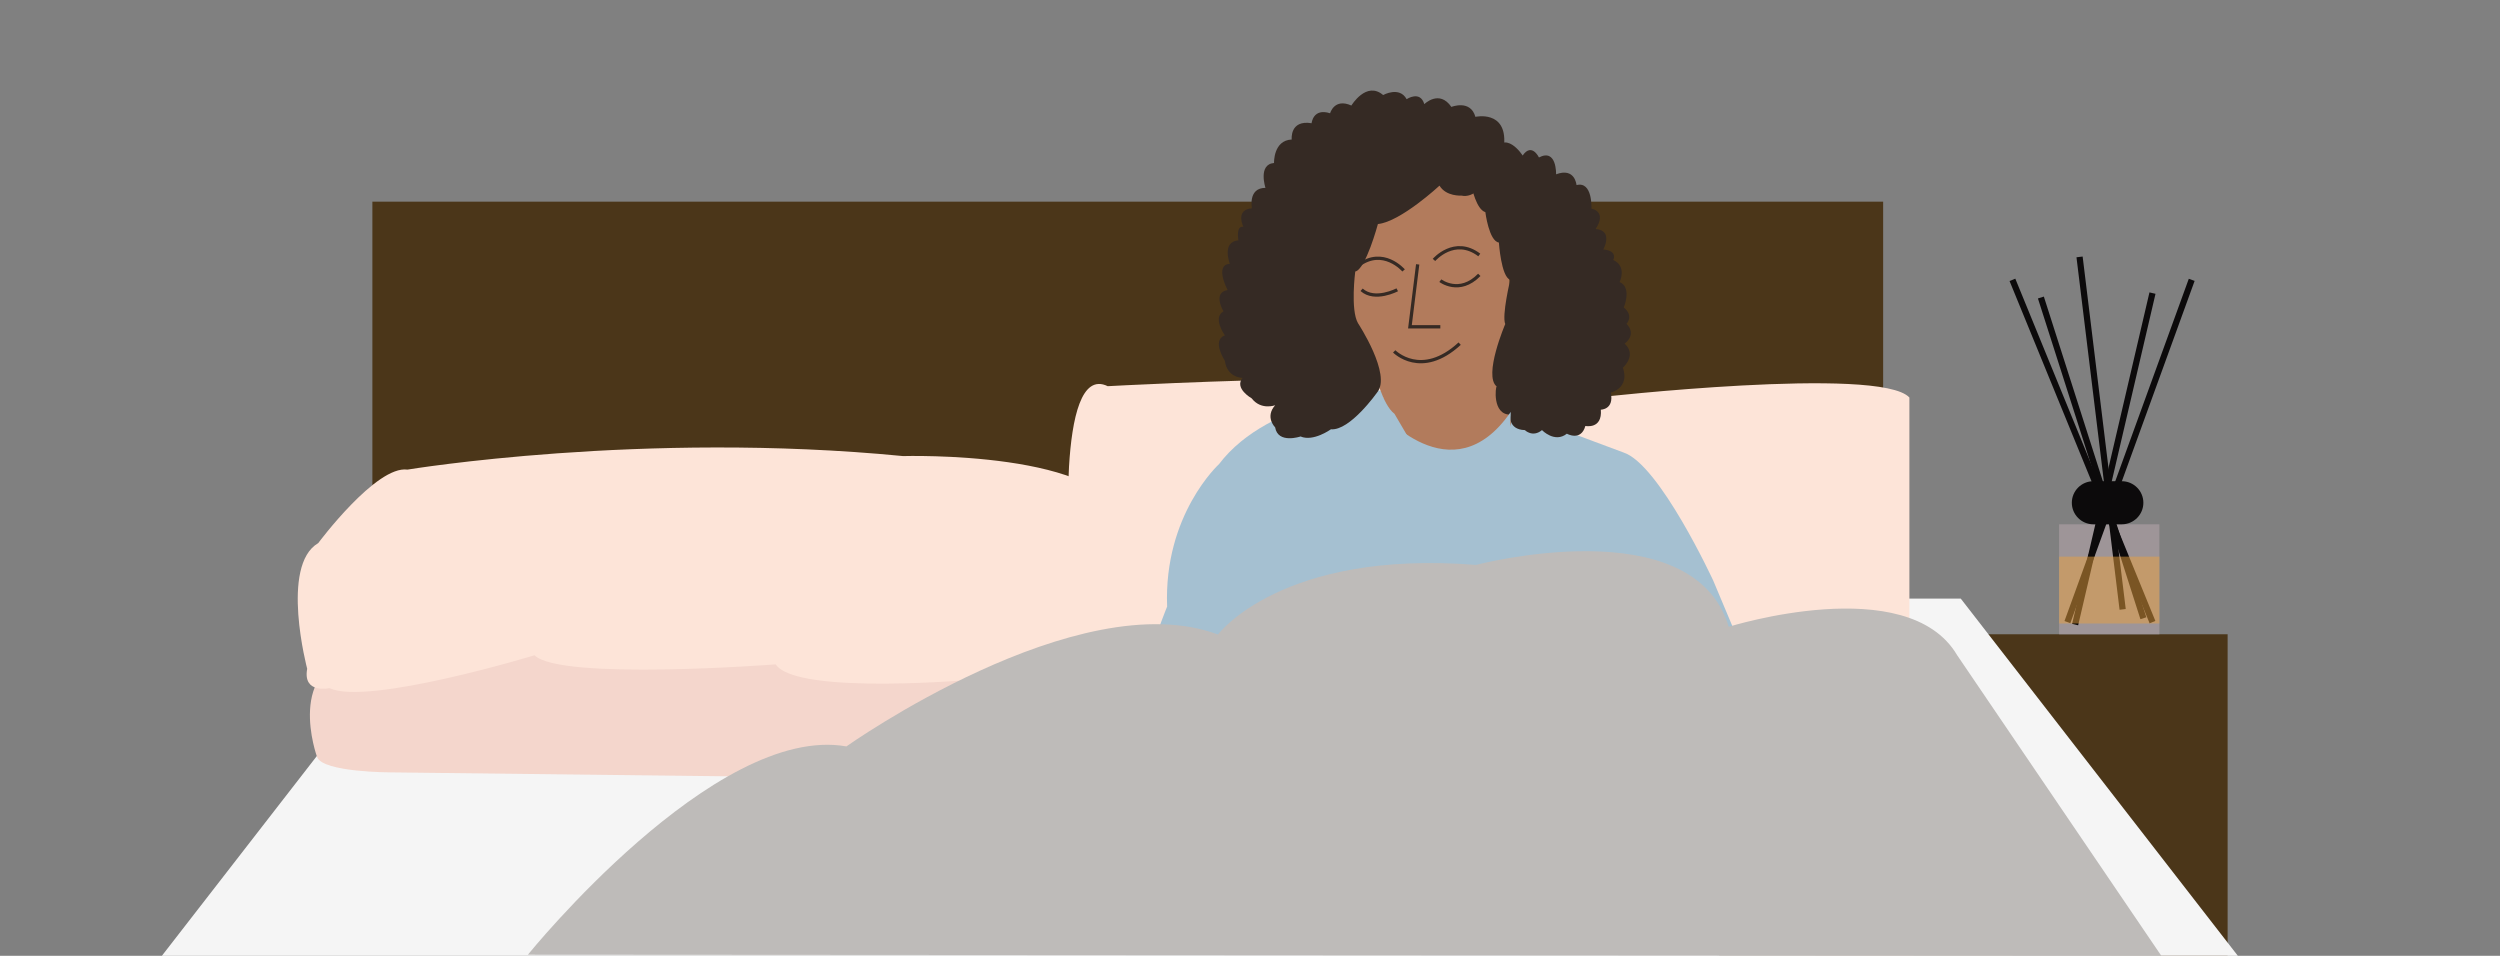
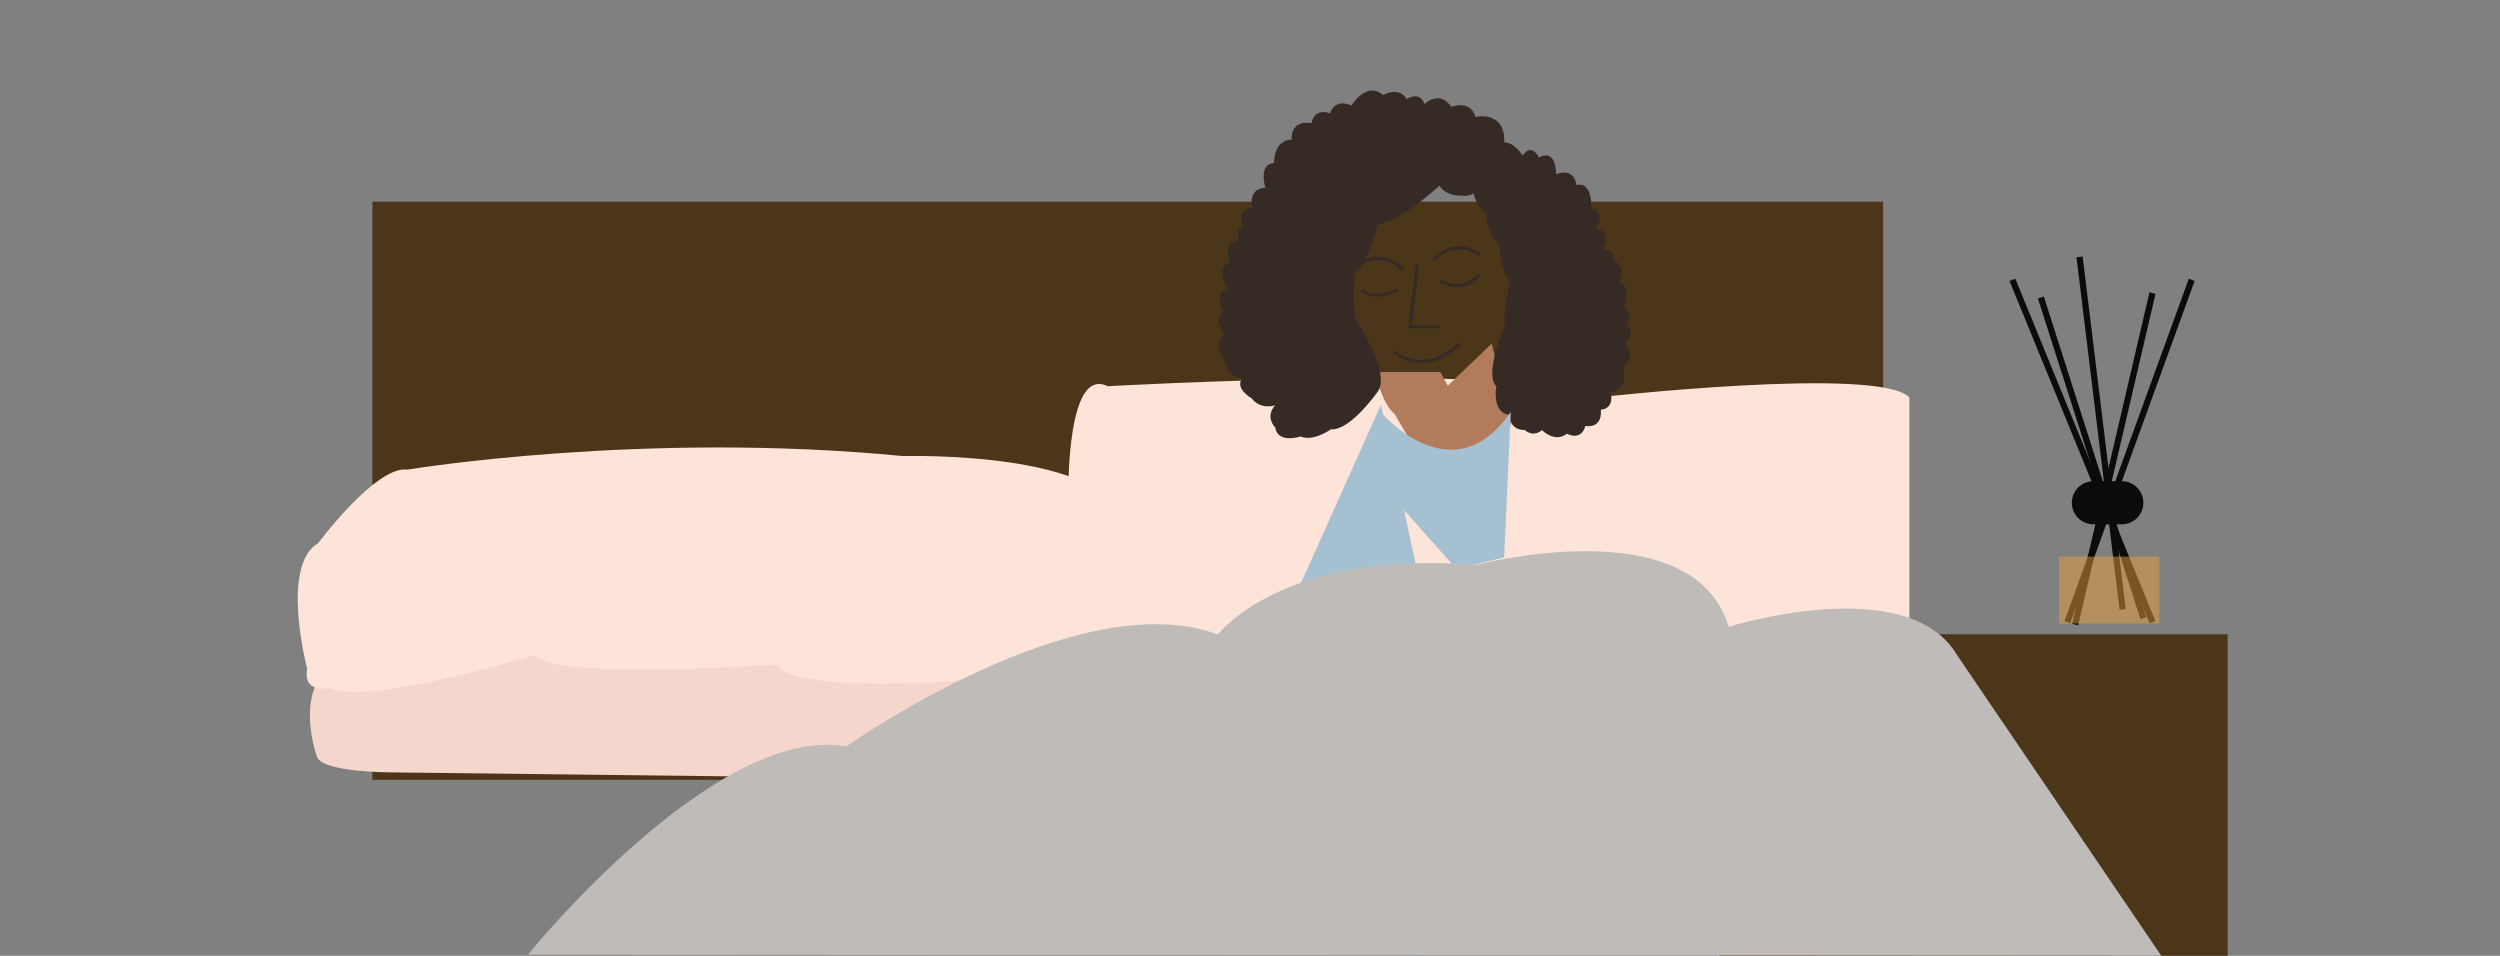
<svg xmlns="http://www.w3.org/2000/svg" version="1.1" x="0px" y="0px" viewBox="0 0 905 346" style="enable-background:new 0 0 905 346;" xml:space="preserve">
  <rect x="0" y="0" width="905" height="346" fill="#808080" stroke="none" />
  <style type="text/css"> .st0{fill:#4B3619;} .st1{fill:#9E9598;} .st2{fill:#0C0A0B;} .st3{fill:none;stroke:#0C0A0B;stroke-width:2.248;stroke-miterlimit:10;} .st4{fill:#E8A13E;fill-opacity:0.5;} .st5{fill:#F5F5F5;} .st6{fill:#FDE4D8;} .st7{fill:#F4D6CC;} .st8{fill:#B27B5C;} .st9{fill:#A5C0D1;} .st10{fill:none;stroke:#352A24;stroke-width:1.191;stroke-miterlimit:10;} .st11{fill:#352A24;} .st12{fill:#BEBBB9;} </style>
  <g id="Layer_5"> </g>
  <g id="Layer_6"> </g>
  <g id="Layer_3"> </g>
  <g id="Layer_1">
    <g id="Layer_2"> </g>
    <rect x="622.4" y="229.6" class="st0" width="184" height="116.4" />
-     <rect x="745.4" y="189.8" class="st1" width="36.3" height="39.8" />
    <path class="st2" d="M768.1,189.8h-10.3c-4.3,0-7.8-3.5-7.8-7.8v0c0-4.3,3.5-7.8,7.8-7.8h10.3c4.3,0,7.8,3.5,7.8,7.8v0 C775.9,186.3,772.4,189.8,768.1,189.8z" />
    <line class="st3" x1="779.2" y1="225.2" x2="728.5" y2="101.3" />
    <line class="st3" x1="748.4" y1="225.2" x2="793.4" y2="101.3" />
    <line class="st3" x1="752.8" y1="93" x2="768.4" y2="220.6" />
    <line class="st3" x1="779.2" y1="106.1" x2="751.2" y2="226.1" />
    <line class="st3" x1="738.8" y1="107.7" x2="775.9" y2="223.8" />
    <rect x="745.4" y="201.5" class="st4" width="36.3" height="24.2" />
  </g>
  <g id="Layer_4">
    <rect x="134.8" y="73" class="st0" width="546.9" height="209.3" />
-     <polygon class="st5" points="709.8,216.7 465.3,216.7 403.4,216.7 158.9,216.7 58.6,346 403.4,346 465.3,346 810.1,346 " />
    <path class="st6" d="M401,139.8c0,0,157.3-8.7,177,4.1c0,0,102.5-11.6,113.2,0v129h-278c0,0-25.9-57.3-25.9-68 C387.3,204.9,381.9,130.5,401,139.8z" />
    <path class="st7" d="M141.4,279.6c0,0-24.4,0-26.6-5.5c0,0-12.2-33.3,16.1-37.1c0,0,242.3-21.1,261.7-8.9c0,0,15.5,6.7,16.6,27.2 l-2.2,15.5l-28.3,11.6L141.4,279.6z" />
    <path class="st6" d="M119.3,249.1c0,0-9.8,2.2-8.1-7c0,0-9.9-37.4,4-45.5c0,0,21-28.2,32.3-26.6c0,0,85.1-14.1,179.4-4.9 c0,0,74.8-2.2,79.7,24.4c0,0,17.9,28.2-8.7,49.9c0,0-21.1,6-43.9,6.5c0,0-65.6,6-73.2-5.4c0,0-78,6-87.3-3.3 C193.6,237.2,132.9,255.6,119.3,249.1z" />
-     <path class="st8" d="M526.8,64.8C521,63,515,62.3,509,64.2c-6,1.9-10.9,5.9-14.5,10.9c-16.4,22.2-6.1,69,25.2,71.5 c0,0,25.2-1.3,26.9-32.3C546.6,114.4,549.5,72,526.8,64.8z" />
-     <path class="st9" d="M626.2,285.2c0,0,9.5-20.4,9.9-32.2l-3.5-13.3l-12.4-29.5c0,0-19.5-42.2-32.5-46.4c0,0-38.4-14.4-40.9-15 l-40.9-7.6l-5.2,2.8l1-2.8c0,0-42.2,2.7-60.4,26.8c0,0-20.1,18.3-18.8,51.6c0,0-14.4,34.3-8.5,46.4c0,0,11.9,23.3,33.8,18.6 c0,0,25.9-9.2,38.1-26.3l7.1,24.7l57.6-7.8v30.3l-3.5,17.8h59.4l-9.2-31.6C597.2,291.5,617.7,292.6,626.2,285.2z M472.1,239.8 c0,0-6.5-12.5,0-17.8l1.8-5l7.9,27.5C477.7,243.9,473.5,242.6,472.1,239.8z" />
    <path class="st9" d="M519.1,334.5h-67.9l10.3-52.3l-4.5-40l42.9-95.7c0,0,18.9,84.1,19.2,94V334.5z" />
    <path class="st8" d="M521.4,134.7h-23.7c0,0,2.7,11.8,7.1,15.1l29.1,49.7l13.2-46.8l-7.1-28.3l-15.9,15.2L521.4,134.7z" />
    <path class="st10" d="M519.1,94.1c0,0,7.4-8.6,16.4-1.8" />
    <path class="st10" d="M508.1,97.9c0,0-7.4-8.6-16.4-1.8" />
    <path class="st10" d="M521.4,101.6c0,0,6.9,5.3,14.1-2.1" />
    <path class="st10" d="M505.8,104.9c0,0-8.1,4.3-12.9,0" />
    <polyline class="st10" points="513.2,95.7 510.4,118.3 521.4,118.3 " />
    <path class="st10" d="M504.7,127.2c0,0,9.8,10,23.7-2.8" />
    <path class="st11" d="M544.5,52.3c0,0-6.6,20.5-15.5,18.5c0,0-5.5,0.4-7.9-3.6c0,0-14.1,13.1-22.3,13.9c0,0-4.4,16.4-8.2,17.2 c0,0-1.8,13.9,1,18.7c0,0,12.3,18.7,6.9,25.1c0,0-9.8,13.9-16.7,13.3c0,0-6.4,4.6-11,2.6c0,0-8.2,2.8-9.2-3.3c0,0-3.8-3.7,0-8 c0,0-5.1,1.9-8.5-2.5c0,0-6.4-3.6-3.3-7.4c0,0-5.6,0-6.4-6.2c0,0-4.9-7.4,0-9.2c0,0-4.6-6.4-0.5-8.7c0,0-4.1-6.8,1.5-7.7 c0,0-4.9-9.2,0.8-9.5c0,0-3.1-8,3.1-8.5c0,0-1-5.4,1.8-4.9c0,0-3.1-6.2,3.1-6.7c0,0-1.5-7.4,4.9-7.4c0,0-2.8-8.5,3.1-9 c0,0-0.3-8.2,6.4-8.5c0,0-0.8-7.2,7.2-5.9c0,0,0.5-5.6,6.7-3.6c0,0,1.5-5.6,7.7-2.8c0,0,5.4-9,11.5-3.8c0,0,5.9-3.3,8.5,1.5 c0,0,4.9-3.3,6.4,1.8c0,0,5.4-5.4,9.8,1c0,0,6.9-2.8,8.7,3.6C534,42.3,545.5,39.7,544.5,52.3z" />
    <path class="st11" d="M546.7,150.1c0,0-0.9,5.4,5.3,5.6c0,0,2.8,2.8,6.2,0c0,0,4.6,4.8,9,1.3c0,0,5.1,2.9,6.7-2.8 c0,0,6.2,1.3,5.6-5.9c0,0,4.9,0,3.6-6.2c0,0,6.9-1.5,4.4-9c0,0,5.2-4.6,0.6-8.7c0,0,4.6-3.1,0.7-7.2c0,0,2.8-2.8-1-5.9 c0,0,3.1-7.2-1.5-9.2c0,0,2.8-5.6-2.3-8c0,0,1.8-3.3-3.6-3.8c0,0,3.8-6.9-2.8-7.4c0,0,4.4-5.9-1.5-7.4c0,0,0.5-10-5.4-8.5 c0,0-0.5-6.5-7.4-3.9c0,0,0.3-9.5-6.2-6.1c0,0-2.6-5.5-5.9-0.7c0,0-6.4-10.1-11-0.8c-0.8,1.5-7.4,12.3-7.4,12.3s1.6,8,4.9,9 c0,0,1.3,10.5,4.9,11c0,0,0.8,12.4,4.1,13.5c0,0-3.1,13-1.8,16c0,0-8,18.7-3.1,22.6C541.4,139.8,540.1,150.1,546.7,150.1z" />
    <path class="st9" d="M499.3,148.6c0,0,26.2,31.6,47.6,0.5l-2.4,52.7l-17.3,4.1l-25.6-28.7L499.3,148.6z" />
    <path class="st12" d="M191.1,345.6c0,0,67.7-83.8,115.3-75.4c0,0,83.9-59.5,134.5-40.5c0,0,22.9-30.8,93.4-25.2 c0,0,78.6-20.7,91.5,22.4c0,0,64.7-20.3,82.7,10.3L782.4,346L191.1,345.6z" />
  </g>
  <g id="Layer_7"> </g>
  <g id="Layer_8"> </g>
</svg>